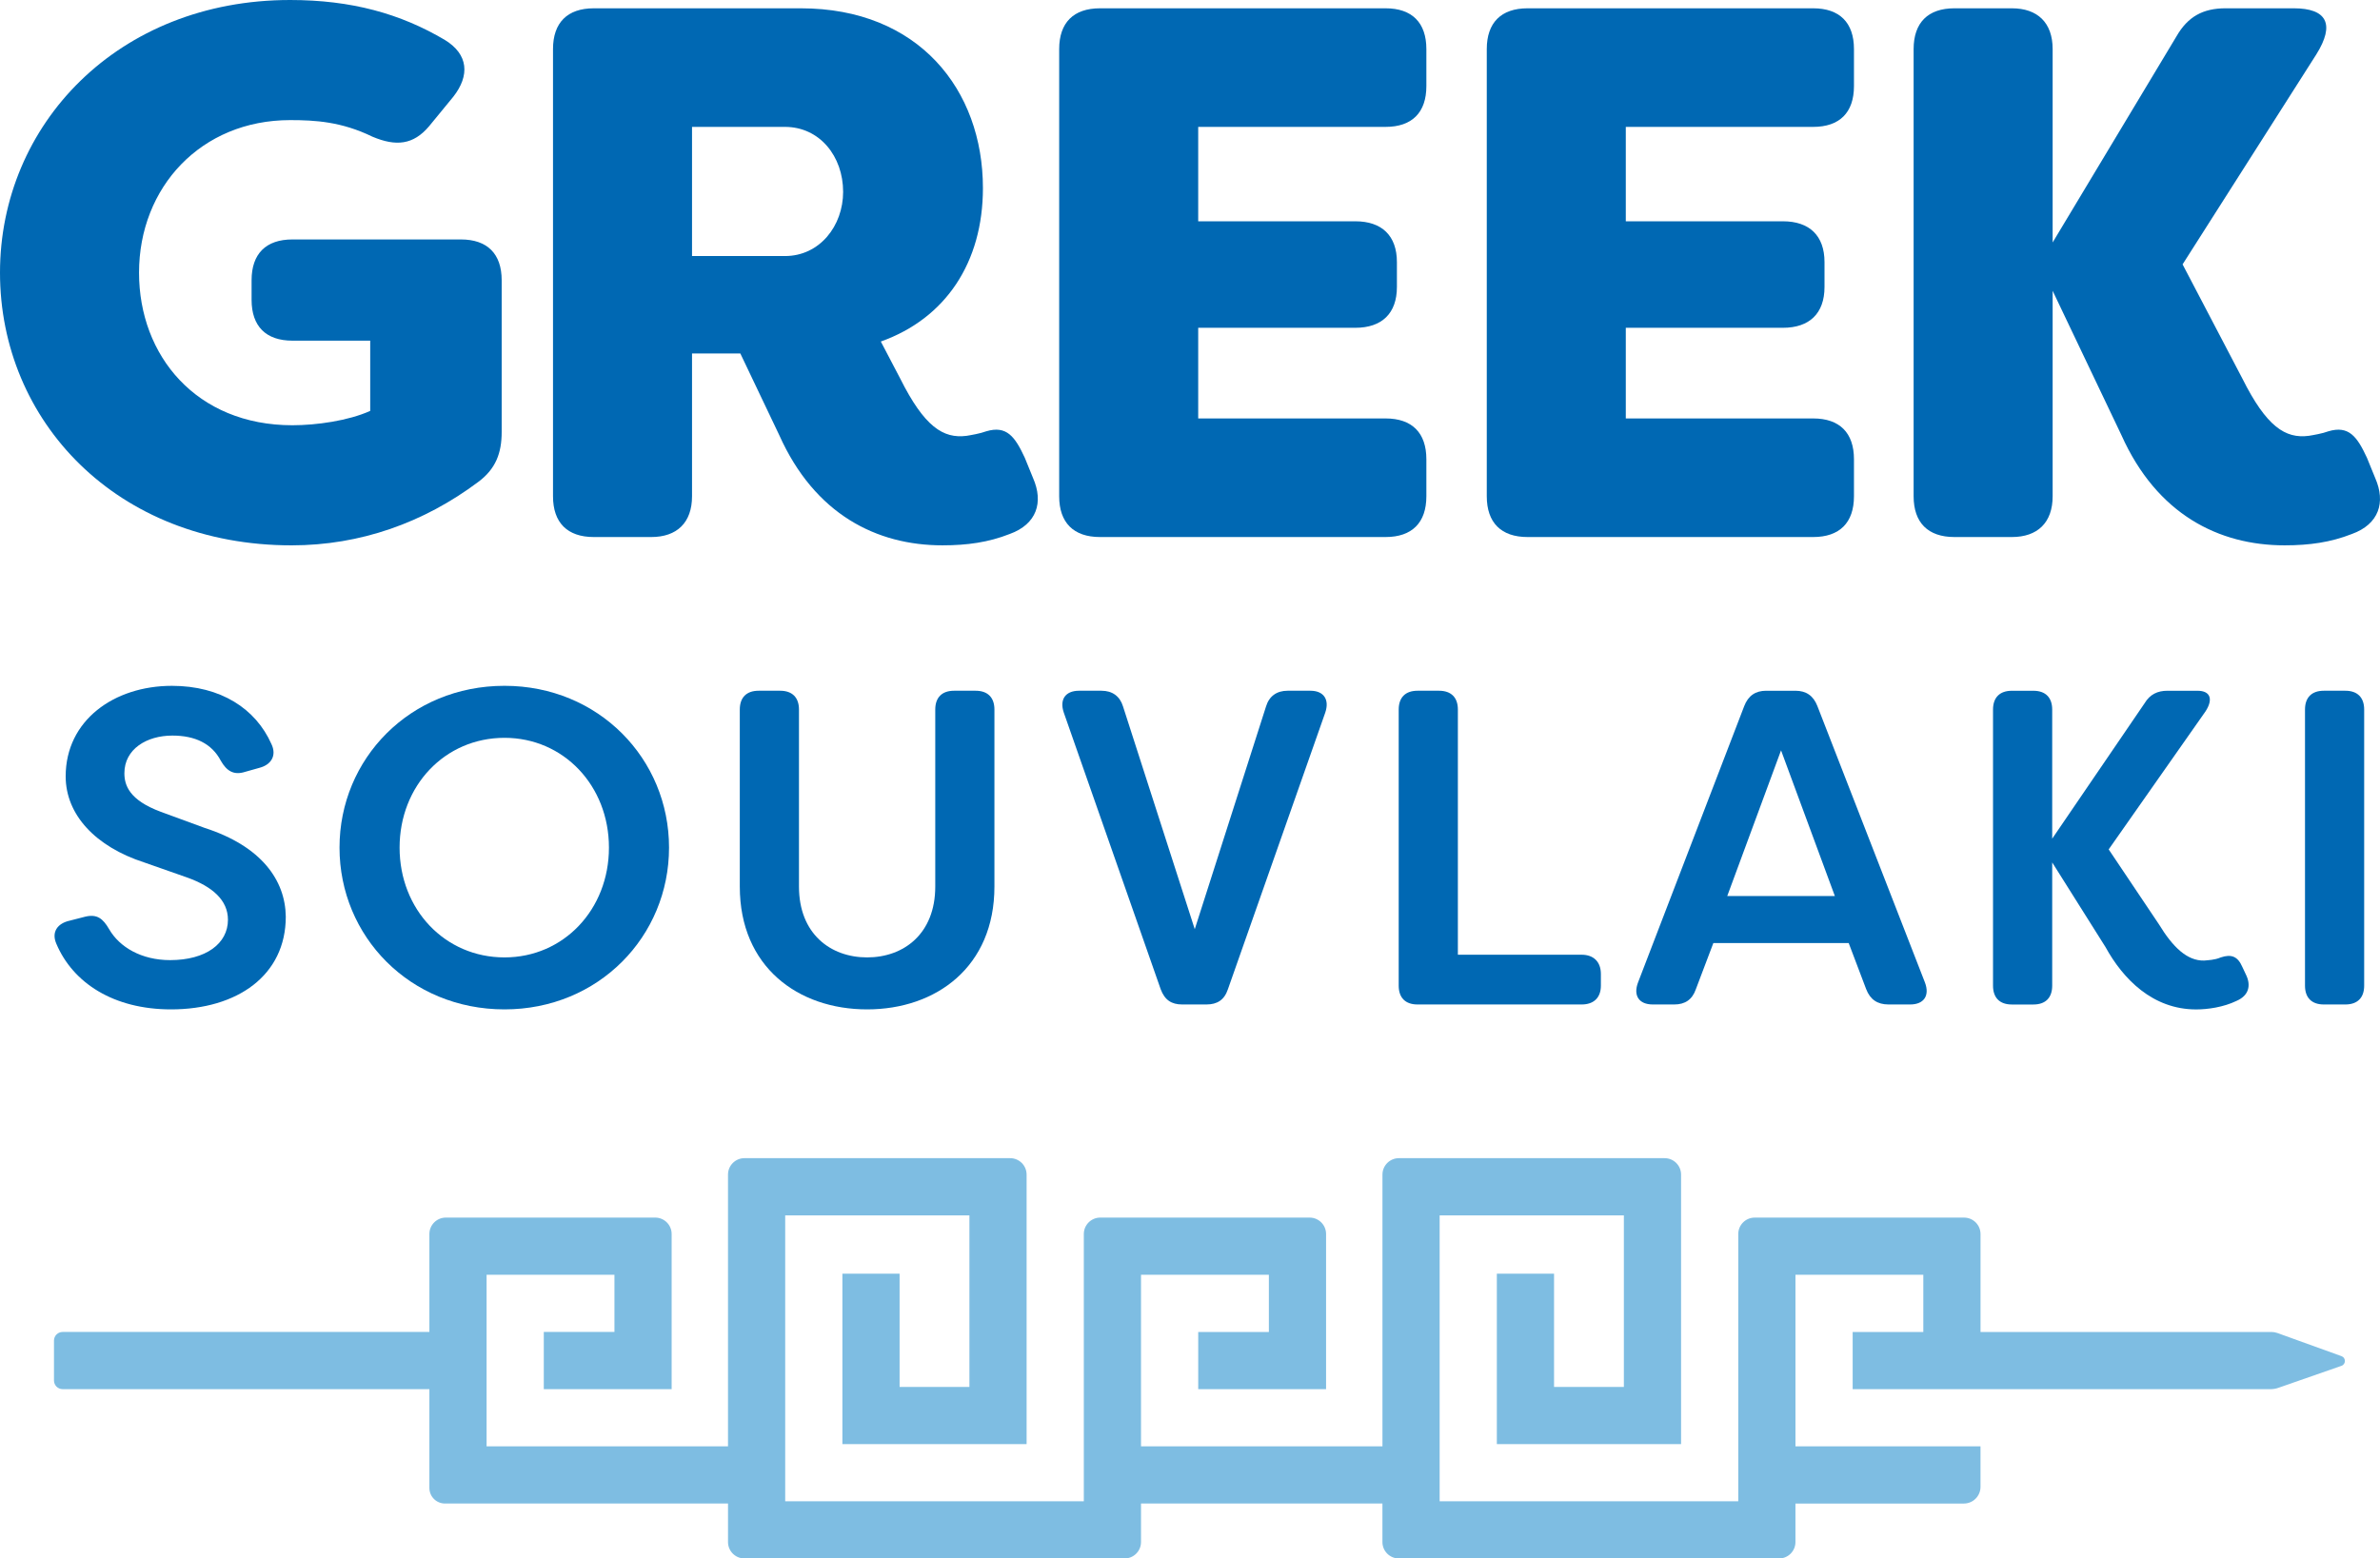
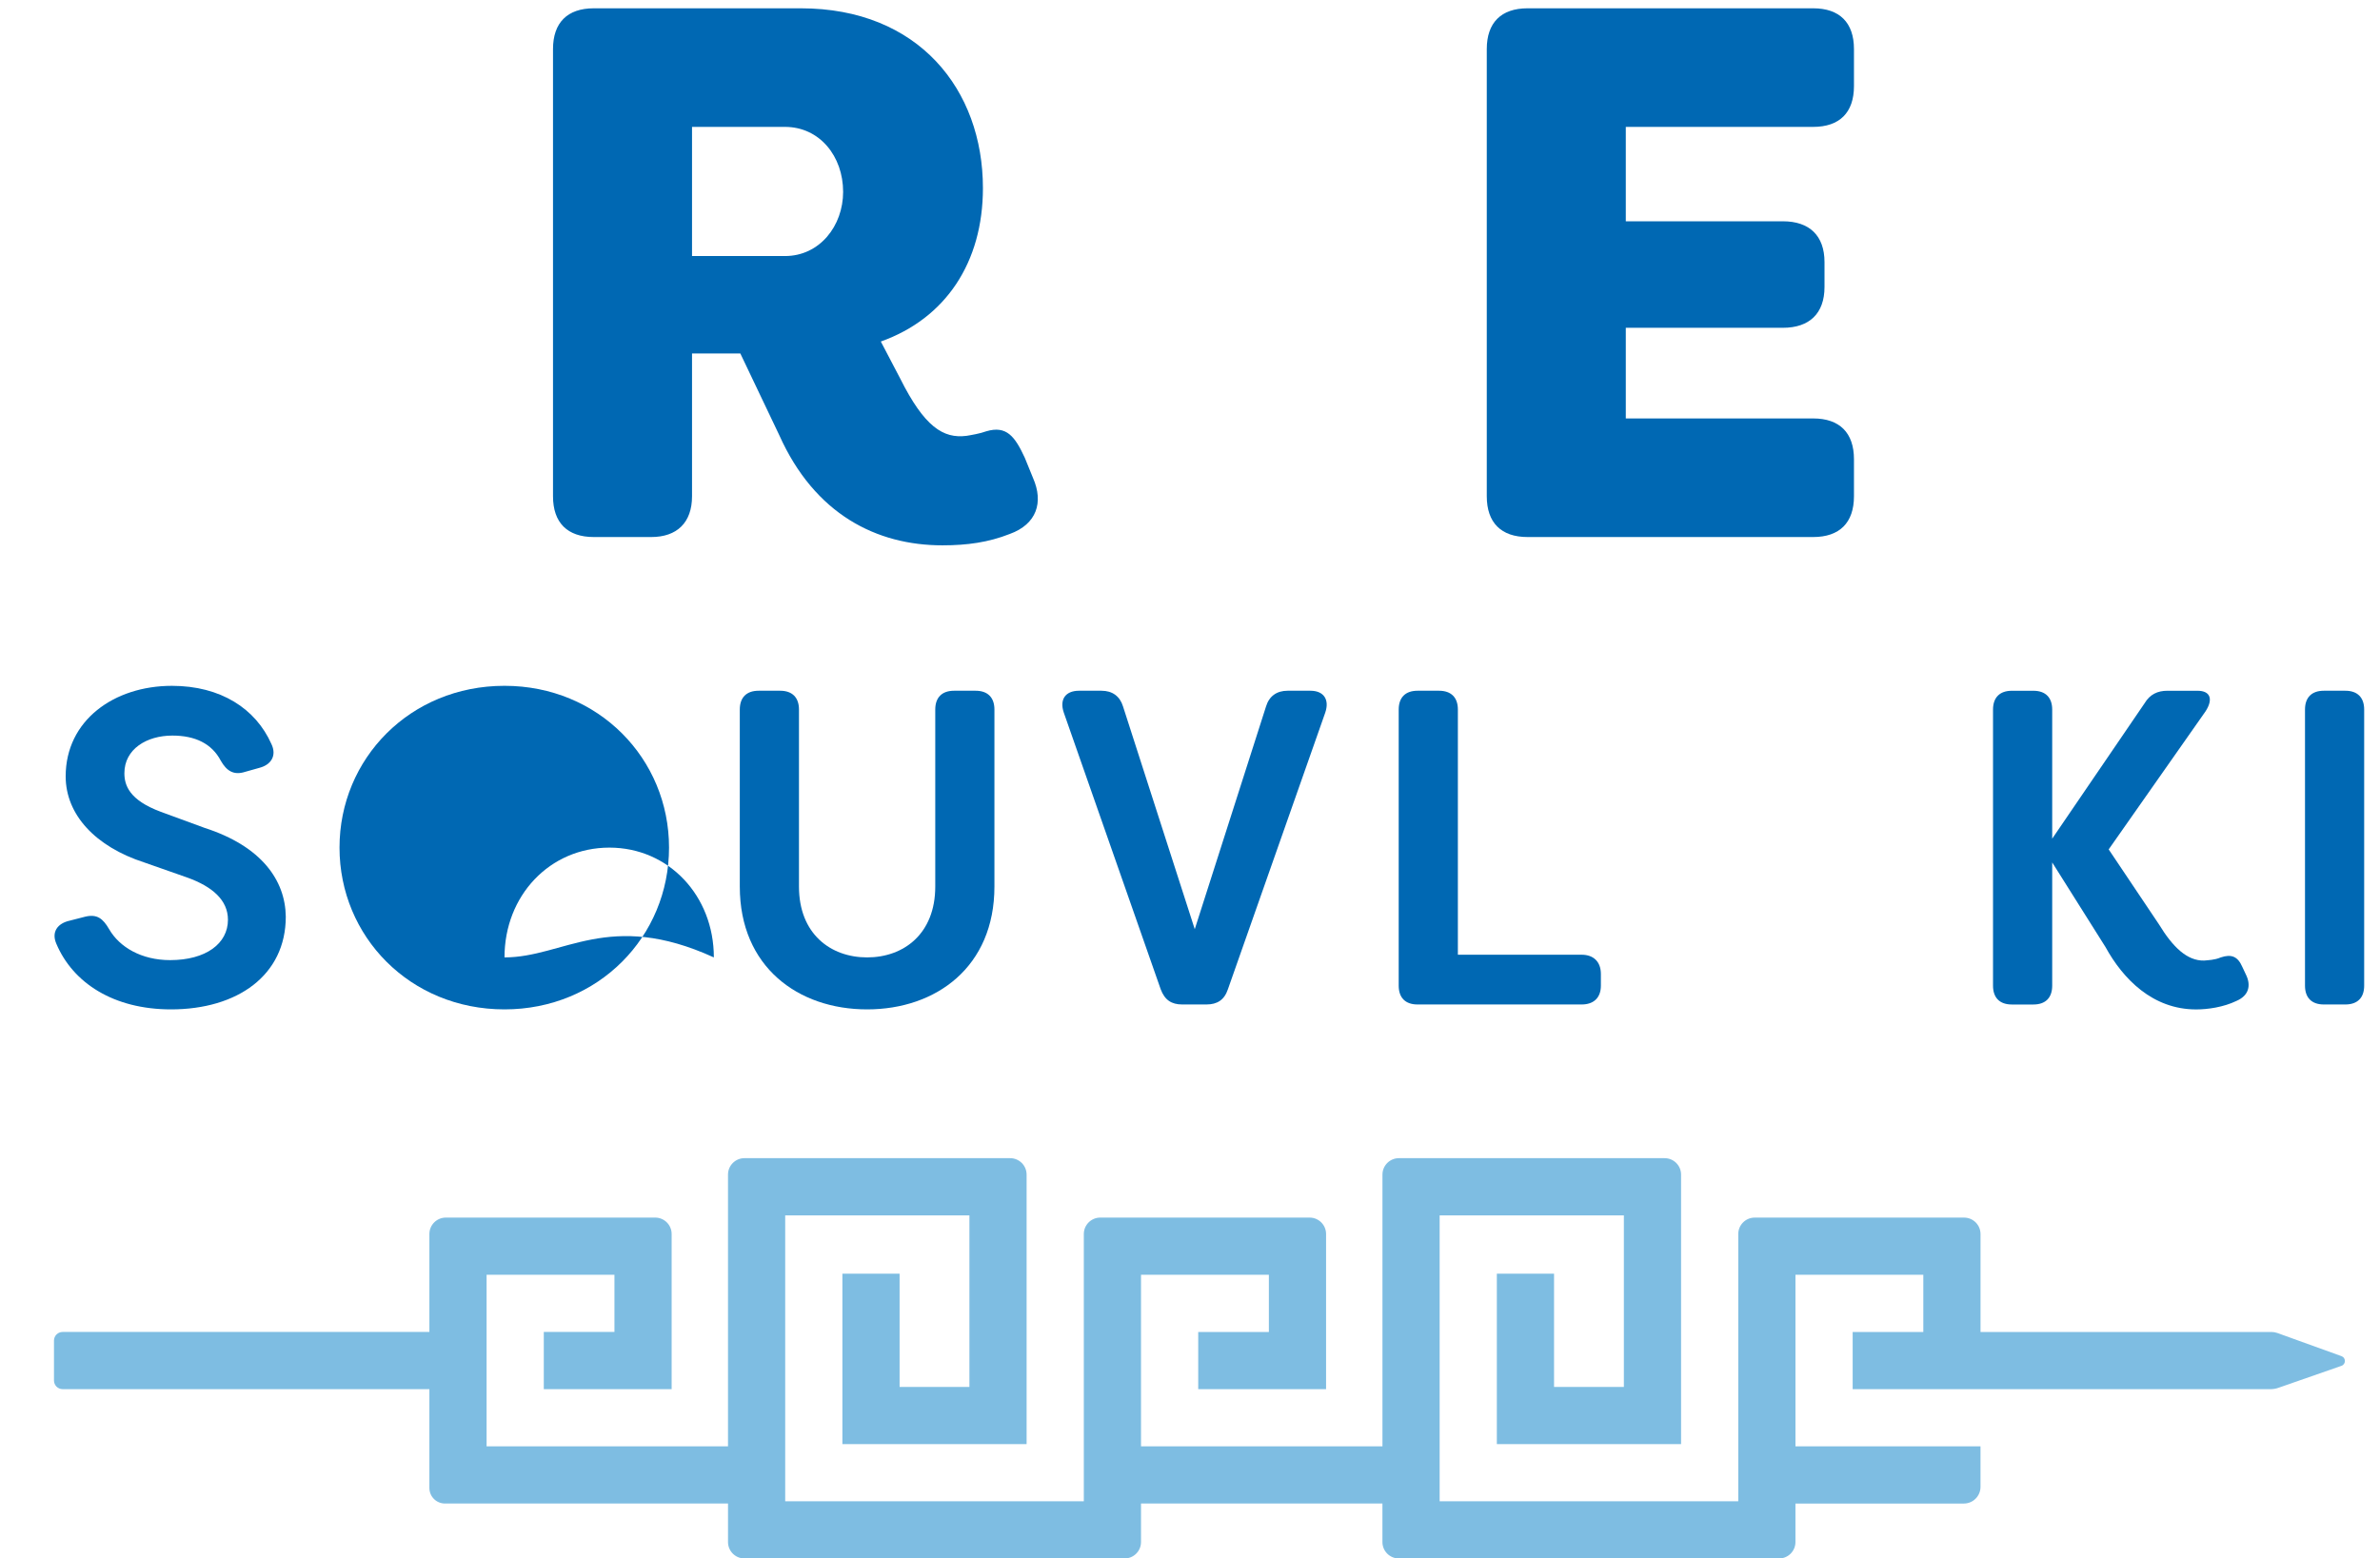
<svg xmlns="http://www.w3.org/2000/svg" version="1.1" x="0px" y="0px" width="171.422px" height="112.281px" viewBox="0 0 171.422 112.281" style="enable-background:new 0 0 171.422 112.281;" xml:space="preserve">
  <style type="text/css">
	.st0{fill:#7EBDE2;}
	.st1{fill:#0068B3;}
</style>
  <defs>
</defs>
  <path class="st0" d="M163.606,95.963h-20.957v-7.056c0-0.654-0.53-1.184-1.184-1.184h-15.081c-0.654,0-1.184,0.53-1.184,1.184  l0,19.254l-21.508,0V87.562h13.269l0,12.359l-5.029,0v-8.159h-4.12v8.159v4.12l4.12,0l5.029,0l0.061,0l4.059,0l0-19.416  c0-0.654-0.53-1.184-1.184-1.184h-19.14c-0.654,0-1.184,0.53-1.184,1.184v19.577H82.183v-12.36l9.209,0l0,4.12l-5.089,0v4.12h9.209  l0-11.176c0-0.654-0.53-1.184-1.184-1.184H79.247c-0.654,0-1.184,0.53-1.184,1.184v19.254l-21.508,0V87.562h13.268v12.36h-5.029  v-8.159h-4.12v12.279h13.268V84.626c0-0.654-0.53-1.185-1.185-1.185H53.619c-0.654,0-1.184,0.53-1.184,1.184l0,19.577l-17.388,0  v-12.36h9.209v4.12h-5.089v4.12h9.209l0-11.176c0-0.654-0.53-1.184-1.184-1.184H32.111c-0.654,0-1.184,0.53-1.184,1.184v7.055H4.512  c-0.345,0-0.624,0.279-0.624,0.624v2.873c0,0.345,0.279,0.624,0.624,0.624h26.415v7.119c0,0.619,0.502,1.121,1.121,1.121h20.388  l0,2.774c0,0.654,0.53,1.184,1.184,1.184h27.379c0.654,0,1.184-0.53,1.184-1.184l0-2.774l17.388,0v2.774  c0,0.654,0.53,1.185,1.185,1.185h27.379c0.654,0,1.184-0.53,1.184-1.184v-2.774l12.13,0c0.662,0,1.199-0.537,1.199-1.199v-2.921  H129.32l0-12.36l9.209,0v4.12h-5.089v4.12h30.105c0.185,0,0.369-0.031,0.544-0.092l4.557-1.589c0.329-0.115,0.331-0.579,0.004-0.697  l-4.619-1.668C163.894,95.988,163.75,95.963,163.606,95.963z" />
  <g>
-     <path class="st1" d="M36.134,31.128V20.189c0-1.905-1.034-2.938-2.938-2.938H21.06c-1.904,0-2.939,1.033-2.939,2.938v1.415   c0,1.905,1.035,2.939,2.939,2.939h5.605v5.061c-1.578,0.707-3.863,1.033-5.605,1.033c-6.911,0-11.046-5.005-11.046-10.992   c0-6.149,4.462-10.992,10.883-10.992c1.796,0,3.7,0.109,5.931,1.196c1.687,0.708,2.939,0.599,4.083-0.761l1.741-2.122   c1.196-1.524,1.087-3.048-0.6-4.082C28.841,0.979,25.304,0,20.896,0C8.489,0,0,8.979,0,19.645c0,10.666,8.381,19.645,21.005,19.645   c4.952,0,9.523-1.633,13.442-4.57C35.698,33.793,36.134,32.651,36.134,31.128z" />
-     <path class="st1" d="M102.736,35.752v-2.666c0-1.905-1.033-2.939-2.938-2.939H86.302v-6.531h11.319   c1.905,0,2.993-1.033,2.993-2.938v-1.796c0-1.905-1.088-2.939-2.993-2.939H86.302V9.142h13.496c1.905,0,2.938-1.034,2.938-2.939   V3.537c0-1.905-1.033-2.939-2.938-2.939h-20.57c-1.904,0-2.939,1.034-2.939,2.939v32.215c0,1.905,1.035,2.939,2.939,2.939h20.57   C101.703,38.691,102.736,37.657,102.736,35.752z" />
    <path class="st1" d="M110.026,38.691h20.57c1.905,0,2.938-1.034,2.938-2.939v-2.666c0-1.905-1.033-2.939-2.938-2.939H117.1v-6.531   h11.319c1.905,0,2.993-1.033,2.993-2.938v-1.796c0-1.905-1.088-2.939-2.993-2.939H117.1V9.142h13.496   c1.905,0,2.938-1.034,2.938-2.939V3.537c0-1.905-1.033-2.939-2.938-2.939h-20.57c-1.905,0-2.939,1.034-2.939,2.939v32.215   C107.087,37.657,108.121,38.691,110.026,38.691z" />
-     <path class="st1" d="M171.08,34.447l-0.599-1.469c-0.707-1.524-1.306-2.341-2.775-1.905c-0.435,0.163-1.088,0.272-1.414,0.326   c-1.687,0.218-3.048-0.654-4.789-4.137l-4.3-8.216l9.633-15.129c1.36-2.176,0.761-3.32-1.633-3.32h-4.898   c-1.632,0-2.721,0.598-3.537,2.013l-8.924,14.857V3.537c0-1.905-1.089-2.939-2.939-2.939h-4.135c-1.905,0-2.939,1.034-2.939,2.939   v32.215c0,1.905,1.035,2.939,2.939,2.939h4.135c1.85,0,2.939-1.034,2.939-2.939V20.951l4.952,10.394   c2.557,5.714,7.02,7.944,11.753,7.944c1.797,0,3.32-0.218,4.844-0.816C171.352,37.766,171.842,36.189,171.08,34.447z" />
    <path class="st1" d="M73.811,32.978c-0.707-1.524-1.306-2.341-2.775-1.905c-0.436,0.163-1.088,0.272-1.414,0.326   c-1.687,0.218-3.048-0.654-4.789-4.137l-1.391-2.657c4.669-1.663,7.354-5.699,7.354-11.055c0-7.075-4.626-12.952-13.116-12.952   H42.77c-1.905,0-2.939,1.034-2.939,2.939v32.215c0,1.905,1.034,2.939,2.939,2.939h4.135c1.85,0,2.939-1.034,2.939-2.939V25.467   h3.48l2.801,5.878c2.557,5.714,7.02,7.944,11.753,7.944c1.797,0,3.32-0.218,4.844-0.816c1.958-0.708,2.449-2.285,1.687-4.027   L73.811,32.978z M49.844,9.142h6.694c2.502,0,4.189,2.122,4.189,4.68c0,2.448-1.687,4.625-4.189,4.625h-6.694V9.142z" />
    <path class="st1" d="M14.739,59.646l-3.165-1.162c-2.26-0.84-2.615-1.906-2.615-2.777c0-1.744,1.613-2.712,3.455-2.712   c1.646,0,2.841,0.581,3.487,1.808c0.42,0.742,0.937,1.066,1.744,0.808l1.033-0.291c0.873-0.225,1.26-0.904,0.873-1.712   c-1.131-2.55-3.649-4.197-7.169-4.197c-4.165,0-7.652,2.486-7.652,6.521c0,2.778,2.164,5.07,5.651,6.2l3.131,1.099   c1.777,0.646,2.906,1.613,2.906,3.034c0,1.712-1.583,2.907-4.166,2.907c-2.066,0-3.648-0.937-4.392-2.229   c-0.451-0.775-0.871-1.098-1.71-0.904L5.019,66.33c-0.871,0.193-1.323,0.807-0.968,1.646c1.194,2.842,4.133,4.746,8.267,4.746   c4.779,0,8.266-2.454,8.266-6.683C20.551,63.423,18.839,60.969,14.739,59.646z" />
-     <path class="st1" d="M36.337,49.41c-6.814,0-11.883,5.263-11.883,11.656c0,6.393,5.069,11.656,11.883,11.656   c6.781,0,11.851-5.263,11.851-11.656C48.188,54.673,43.118,49.41,36.337,49.41z M36.337,68.977c-4.294,0-7.556-3.454-7.556-7.91   c0-4.456,3.262-7.91,7.556-7.91c4.262,0,7.523,3.454,7.523,7.91C43.86,65.523,40.599,68.977,36.337,68.977z" />
+     <path class="st1" d="M36.337,49.41c-6.814,0-11.883,5.263-11.883,11.656c0,6.393,5.069,11.656,11.883,11.656   c6.781,0,11.851-5.263,11.851-11.656C48.188,54.673,43.118,49.41,36.337,49.41z M36.337,68.977c0-4.456,3.262-7.91,7.556-7.91c4.262,0,7.523,3.454,7.523,7.91C43.86,65.523,40.599,68.977,36.337,68.977z" />
    <path class="st1" d="M70.269,49.765h-1.55c-0.872,0-1.356,0.484-1.356,1.356v12.755c0,3.39-2.26,5.101-4.908,5.101   c-2.647,0-4.908-1.711-4.908-5.101V51.121c0-0.872-0.485-1.356-1.356-1.356h-1.55c-0.871,0-1.356,0.484-1.356,1.356v12.755   c0,5.779,4.197,8.846,9.17,8.846s9.17-3.067,9.17-8.846V51.121C71.625,50.249,71.14,49.765,70.269,49.765z" />
    <path class="st1" d="M94.384,49.765h-1.646c-0.775,0-1.325,0.387-1.55,1.13l-5.134,16.049l-5.167-16.049   c-0.227-0.742-0.775-1.13-1.55-1.13h-1.616c-1,0-1.42,0.646-1.097,1.583L83.6,71.27c0.29,0.775,0.775,1.098,1.55,1.098h1.742   c0.775,0,1.292-0.323,1.55-1.098l7.008-19.922C95.773,50.411,95.354,49.765,94.384,49.765z" />
    <path class="st1" d="M113.917,68.784h-8.912V51.121c0-0.872-0.485-1.356-1.357-1.356h-1.55c-0.871,0-1.355,0.484-1.355,1.356   v19.891c0,0.872,0.484,1.356,1.355,1.356h11.819c0.871,0,1.388-0.484,1.388-1.356v-0.84   C115.305,69.301,114.788,68.784,113.917,68.784z" />
-     <path class="st1" d="M130.897,50.863c-0.291-0.743-0.808-1.098-1.583-1.098h-2.1c-0.775,0-1.292,0.355-1.582,1.098l-7.652,19.922   c-0.355,0.937,0.063,1.583,1.065,1.583h1.55c0.775,0,1.292-0.355,1.55-1.098l1.26-3.326h9.75l1.26,3.326   c0.29,0.743,0.807,1.098,1.615,1.098h1.55c1,0,1.421-0.646,1.066-1.583L130.897,50.863z M124.407,64.554l3.875-10.494l3.875,10.494   H124.407z" />
    <path class="st1" d="M161.503,69.656c-0.323-0.742-0.775-0.937-1.55-0.679c-0.452,0.195-0.904,0.195-1.195,0.227   c-1.226,0.032-2.259-0.969-3.261-2.615l-3.617-5.393l6.975-9.945c0.548-0.84,0.388-1.485-0.581-1.485h-2.163   c-0.711,0-1.26,0.258-1.647,0.904l-6.652,9.752v-9.299c0-0.872-0.484-1.356-1.356-1.356h-1.55c-0.873,0-1.356,0.484-1.356,1.356   v19.891c0,0.872,0.483,1.356,1.356,1.356h1.55c0.873,0,1.356-0.484,1.356-1.356v-8.88l3.842,6.103   c1.26,2.292,3.391,4.488,6.524,4.488c0.838,0,1.969-0.161,2.905-0.613c0.904-0.387,1.066-1.13,0.679-1.905L161.503,69.656z" />
    <path class="st1" d="M168.925,49.765h-1.55c-0.871,0-1.355,0.484-1.355,1.356v19.891c0,0.872,0.484,1.356,1.355,1.356h1.55   c0.873,0,1.357-0.484,1.357-1.356V51.121C170.282,50.249,169.797,49.765,168.925,49.765z" />
  </g>
</svg>